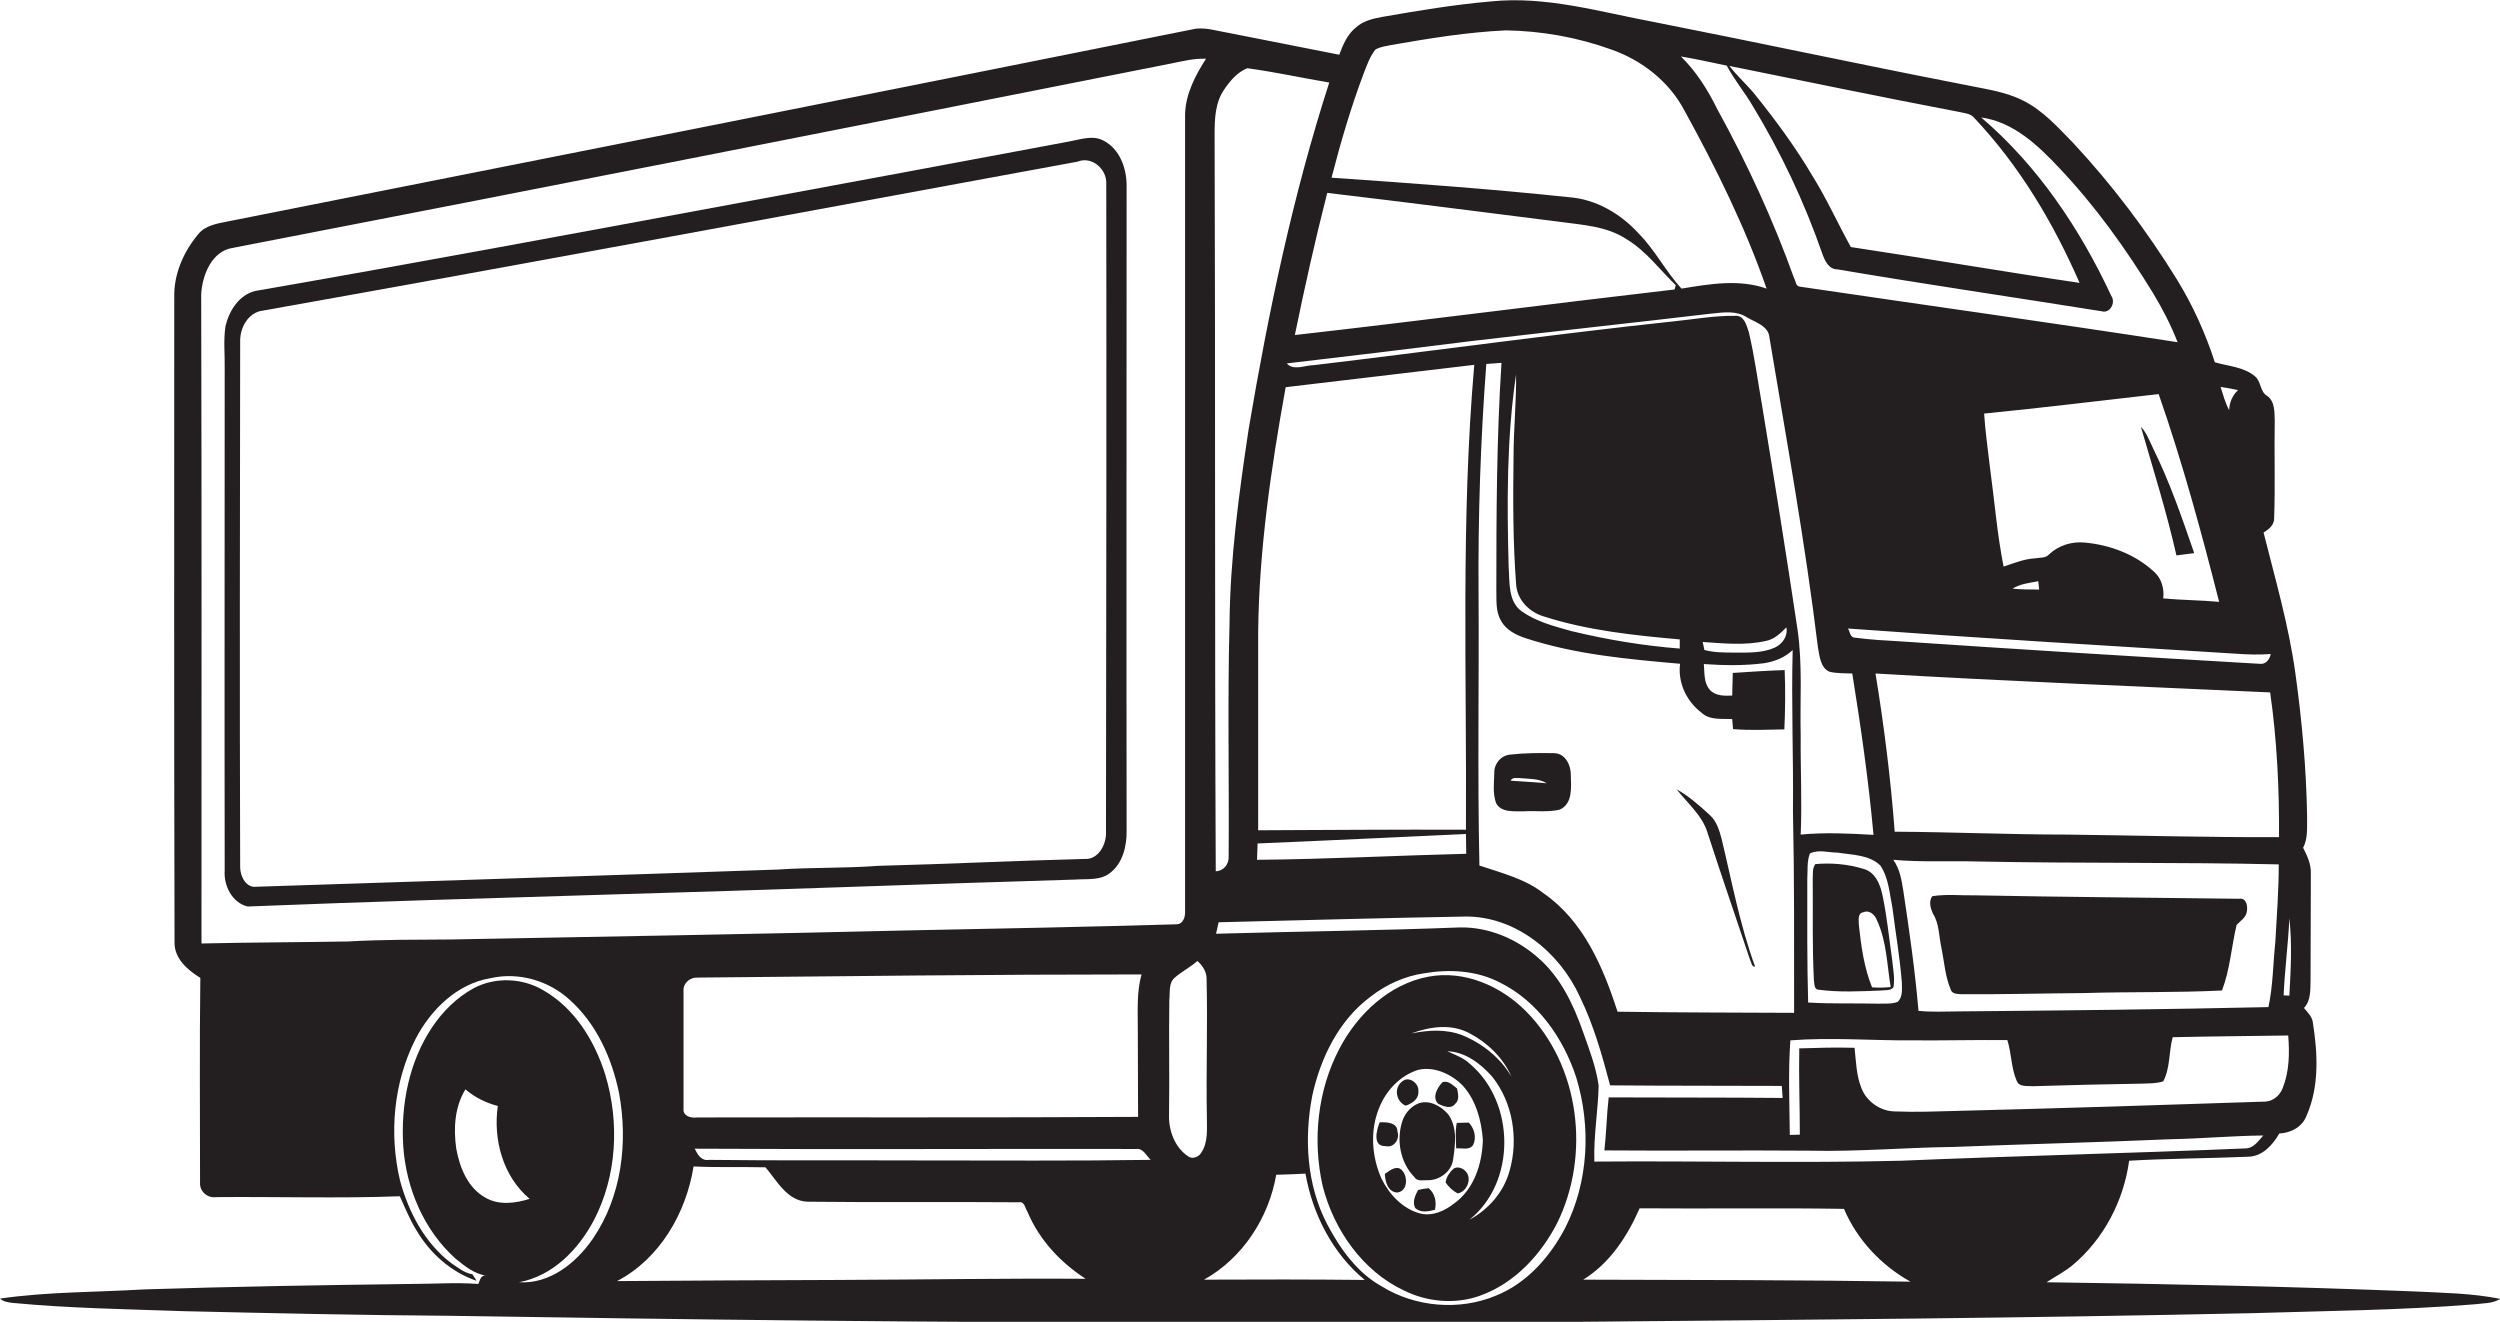
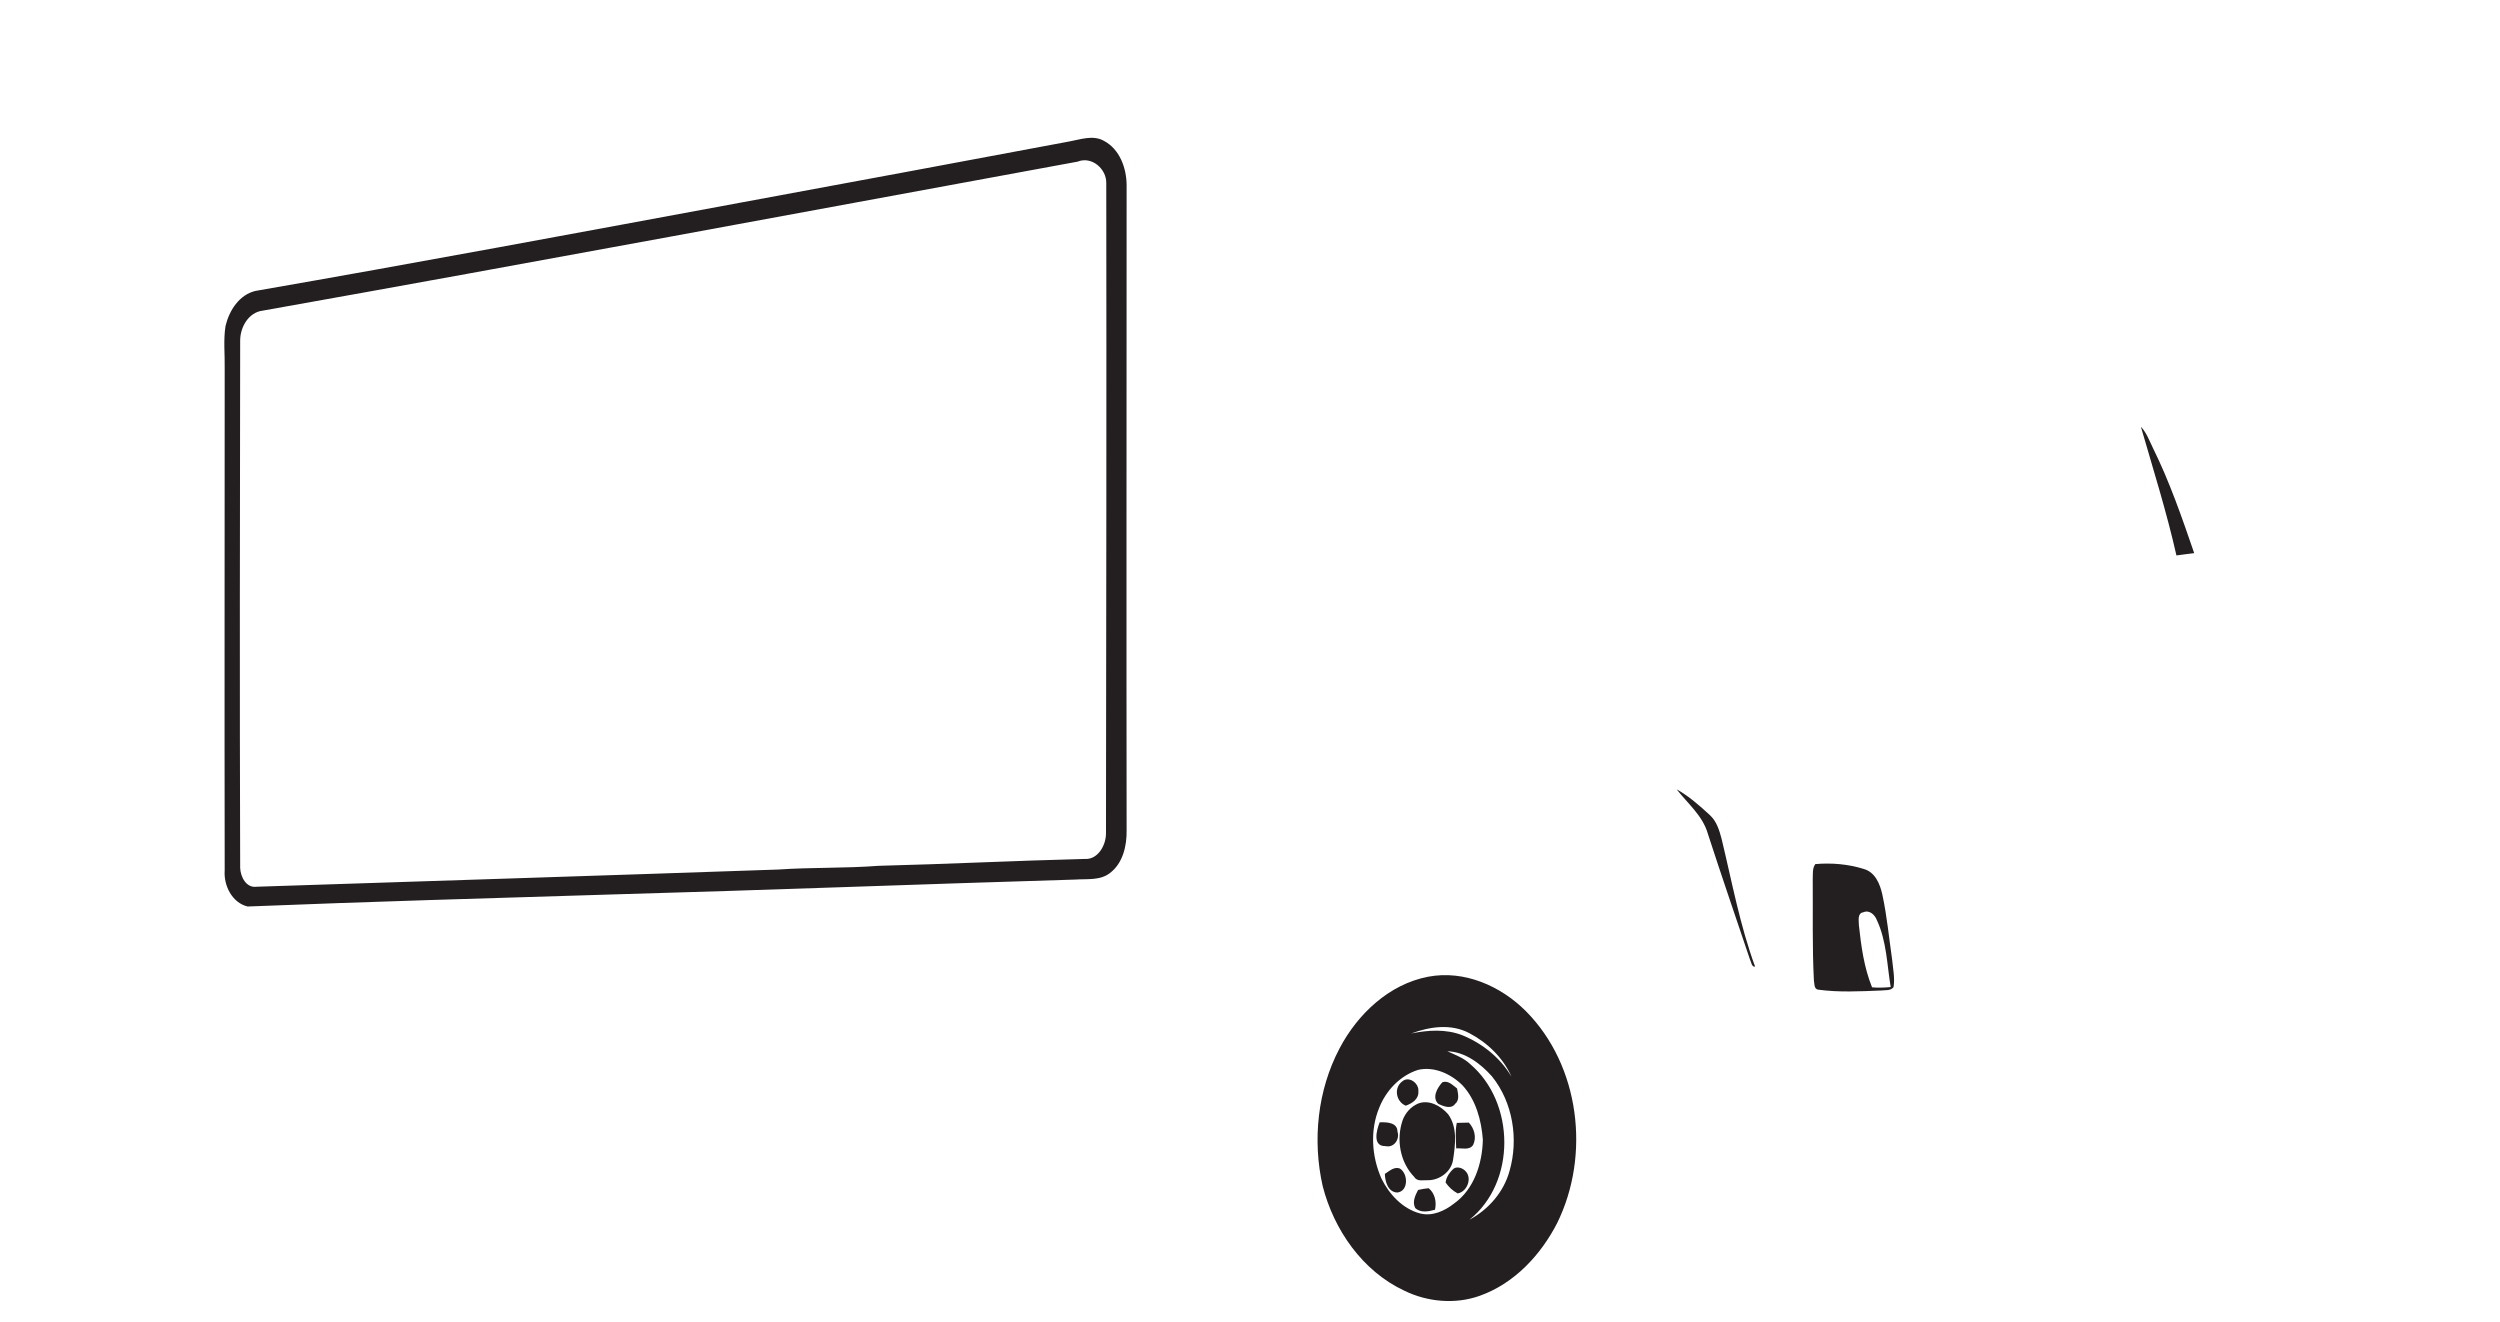
<svg xmlns="http://www.w3.org/2000/svg" version="1.1" id="Layer_1" x="0px" y="0px" viewBox="0 0 872.3 461.2" enable-background="new 0 0 872.3 461.2" xml:space="preserve">
  <g>
-     <path fill="#231F20" d="M842.3,450.6c-42.7-1.7-85.4-2.6-128.2-3.2c3-2,6.2-3.6,9-5.9C734,432.4,741,419,742.9,405   c13.8-0.8,27.7-0.8,41.6-1.4c4.9-0.1,8.5-4.1,10.8-8.1c4.1-0.2,8-2.3,9.5-6.2c4.5-10.2,3.9-21.8,2.2-32.5c-0.2-2.1-1.9-3.6-3.1-5.1   c2.5-2.6,2.2-6.5,2.3-9.9c0-12.4,0.1-24.7,0.1-37.1c0.1-3.2-1.3-6.2-2.7-8.9c1.8-3.4,1.3-7.4,1.4-11.1c-0.3-16.7-1.8-33.3-4.1-49.8   c-2.3-16.6-7-32.8-11.1-49.1c1.9-1.1,3.8-2.7,3.7-5.1c0.4-11.3,0-22.6,0.2-33.9c-0.1-3,0.1-6.8-2.7-8.7c-2.5-1.5-2-5-4.2-6.8   c-3.9-3.3-9.3-3.5-14-4.9c-3.3-10.2-7.7-19.9-13.3-29c-10.5-17-22.6-33-36.2-47.6c-5.3-5.4-10.5-11.3-17.4-14.7   c-6.5-3.3-13.8-4.1-20.8-5.6c-36-7-71.9-14.7-107.9-21.8c-18.8-3.5-37.7-9.2-57-7.2c-12.7,1.1-25.3,3.2-37.9,5.4   c-3.3,0.6-6.7,1.4-9.2,3.7c-3,2.4-4.5,6-5.8,9.5c-12.8-2.5-25.7-5.1-38.5-7.6c-3.8-0.6-7.6-1.9-11.5-1.5   c-112.6,22.6-225.3,45-338,67.3c-3.6,0.7-7.8,1.4-10.2,4.5c-5.1,6.1-8.5,13.9-8.3,22c0,75-0.1,150,0.1,225c-0.1,5.7,4.6,9.7,9,12.4   c-0.3,23.8-0.1,47.7-0.1,71.5c-0.2,3,2.6,5.4,5.5,5c21.4-0.2,42.8,0.5,64.2-0.3c1.8,3.9,3.4,8,5.7,11.7   c4.7,8.1,12.2,14.8,21.1,17.8c-0.4-0.6-1.1-1.8-1.5-2.3c-2.8-0.4-5.1-2.4-7.4-3.9c-9.2-7-14.8-17.7-17.8-28.7   c-3.9-16.4-2.3-34.3,5.4-49.5c5.3-10.2,14.5-19.3,26.2-21.2c9.7-2.2,20.1,0.8,27.4,7.4c9.5,8.4,14.9,20.5,17.4,32.7   c3.2,17.3,0.9,36.2-9.2,50.9c-5.8,8.4-15,15.8-25.7,15.1c11.8-2.2,20.7-11.4,26.1-21.6c8.1-15.5,9-34.2,4-50.8   c-3.7-11.8-10.6-23.1-21.5-29.4c-7.3-4.4-16.9-4.8-24.4-0.8c-5.9,3.2-10.8,8.1-14.5,13.6c-8.1,12.1-11,27.1-10.1,41.5   c1,14.7,7.2,29.4,18.3,39.3c3.2,2.6,6.6,5.4,10.8,5.9c-2.1-0.4-2.3,1.6-2.9,2.9c-7.8-0.6-15.7,0-23.6,0c-31,0.4-62,0.9-93,1.9   c-16.8,1-33.7,0.8-50.3,3.2c1.2,1.1,2.8,1.3,4.3,1.5c19.9,1.9,40,2.2,60,2.9c30.7,0.7,61.4,1.4,92.1,1.6c84,1.3,168,2.4,252,2.3   c47.7-0.1,95.3,0.2,143-0.2c78-0.7,156-1.3,234-3c26-0.8,52-1,78-3.1c3-0.4,6.3-0.2,9-1.9C862.4,451.2,852.3,451.1,842.3,450.6z    M169.4,417.9c-6.2-3.4-9-10.5-10.2-17.1c-1-7-0.6-14.5,3.2-20.7c3.3,2.8,7.1,4.7,11.3,5.8c-1.7,11.7,1.8,24.6,11.1,32.4   C179.8,419.9,174,420.6,169.4,417.9z M783.5,400.7c-40,1.7-80.1,2.6-120.1,4.3c-35.7,0.9-71.4,0-107.1,0.3   c-0.3-8.9,1.3-17.7,1.5-26.5c-0.9-6.5-3.3-12.7-5.5-18.9c-3.3-9.4-7.8-18.9-15.5-25.6c-7.5-6.7-17.4-10.9-27.4-10.7   c-28.4,1.1-56.7,1.4-85.1,2.2c0.3-1.3,0.6-2.7,0.9-4c28.7-0.7,57.5-1.5,86.2-2c17.4-0.1,32.8,12.5,39.8,27.9   c4.8,9.8,7.8,20.4,10.6,31c20,0.2,40,0.1,59.9,0.2c0.1,1.4,0.2,2.8,0.3,4.2c-20.2-0.2-40.4-0.1-60.7-0.2   c-0.7,6.1-0.8,12.3-1.5,18.5c23.9,0.2,47.7-0.1,71.6,0.1c16.7,0.4,33.3-1.1,50-1.3c25.3-1,50.6-1.6,76-2.7   c10.8-0.2,21.5-1.2,32.3-1.3C788,398.1,786.3,400.7,783.5,400.7z M513.5,119c27.9-3.3,55.9-6.3,83.8-9.6c4.1-0.4,8.5-1.1,12.2,1.3   c3,1.8,7.6,3,7.9,7.1c6,35.9,12.5,71.8,16.9,108c0.6,3,0.8,7.2,4.1,8.6c2.6,0.6,5.3,0.5,7.9,0.6c3,18.7,5.7,37.4,7.4,56.3   c-8.5-0.5-17-0.9-25.4-0.1c0.5-11.4-0.1-22.9,0-34.4c-0.3-12.4,0.7-24.8-1.1-37.1c-3.9-26.2-8.1-52.3-12.4-78.4   c-1.5-8.5-2.6-17-4.6-25.4c-0.8-2.4-1.6-6-4.9-5.7c-7.1-0.1-14.1,1.2-21.1,1.9c-42,4.5-83.8,10.3-125.7,15.3   c-3.1,0-7.2,2.1-9.5-0.6C470.6,124.3,492,121.7,513.5,119z M451.8,116.9c3.4-16.6,7.1-33.2,11.3-49.6c27.1,3.2,54.2,6.7,81.2,10.1   c7.9,1.1,16.4,1.5,23.3,6.1c6.8,4.1,11.5,10.6,17.1,16c-0.1,0.4-0.3,1.1-0.4,1.5C540.2,106.1,496,111.9,451.8,116.9z M663.6,342.8   c0,2.3,0.4,5.1-1.5,6.8c-2.2,0.8-4.5,0.5-6.8,0.6c-8.1-0.2-16.3,0.1-24.4-0.4c-0.4-14.3-0.3-28.6-0.3-43c0.2-3-0.2-6.1,0.9-9   c3-1.5,6.5-0.3,9.7-0.3c5,0.8,11,0.7,14.9,4.5c2.9,4.3,3.2,9.8,4.2,14.7C661.4,325.4,662.9,334.1,663.6,342.8z M660.6,300   c9.9,0.9,19.9,0.3,29.8,0.6c34.9,0.7,69.8,0.2,104.7,1c0,9.1-0.7,18.2-1.2,27.2c-0.8,7.5-0.8,15.2-2.4,22.6   c-36.1,0.8-72.1,1.2-108.2,1.5c-4.6,0-9.3,0.3-13.9-0.2c-1.2-14-3.2-28-5.3-41.9C663.5,307.1,662.9,303.2,660.6,300z M515.9,206.8   c-0.2-26.6,0.7-53.3,2.7-79.8c1.8-0.1,3.5-0.3,5.3-0.4c-1.7,26.4-1.8,52.8-1.8,79.2c0.1,3.6-0.3,7.5,1.6,10.7   c1.7,3.3,5.3,5.1,8.7,6.2c17.4,5.7,35.7,7.3,53.8,8.9c-0.8,6.6,2.2,13,7.4,17c2.9,2.8,7.2,2.1,10.8,2.3c0.1,1.2,0.2,2.3,0.3,3.5   c6,0.5,11.9,0.2,17.9,0.1c0.3-6.9,0.4-13.8,0.1-20.7c-6,0.2-12.1,0.6-18.1,1c-0.1,2.6-0.1,5.3-0.2,7.9c-2.7,0.1-5.8,0.2-7.8-2   c-2.2-2.5-1.8-6-2.1-9c7,0.5,14.1,0.6,21.1-0.3c3.7-0.6,7.2-2,9.9-4.6c-0.5,18.7,0.3,37.4,0.1,56.1c0.5,23.5,0.4,47,0.4,70.5   c-20.5-0.1-41.1-0.1-61.6-0.4c-5-15.5-11.9-31.7-25.8-41.3c-6.5-5.1-14.7-7.1-22.4-9.7C515.5,270.2,516.1,238.5,515.9,206.8z    M529,203.8c0.3,5.5,4.6,9.8,9.7,11.3c15.3,4.9,31.5,6.6,47.4,8c0,1.1,0,2.1,0,3.2c-12.7-1-25.4-3.1-37.8-6.1   c-6.1-1.7-12.3-3.3-17.5-7c-4.7-3.6-4-10.2-4.4-15.4c-0.6-22.4-0.7-45,2.6-67.2c0.1,9.7-0.9,19.4-0.9,29.2   C527.9,174.5,527.9,189.2,529,203.8z M594.1,224c7.4,0.5,14.9,1.3,22.2-0.4c2.9-0.6,5-2.7,7-4.7c0.6,3-1.3,5.7-3.9,7   c-4.4,2-9.3,1.8-14,1.8c-3.6,0-7.3,0-10.7-0.9C594.5,226,594.3,224.7,594.1,224z M514.4,127.3c-4.7,53.9-2.6,108.1-2.9,162.2   c-24.2-0.1-48.3,0.1-72.5,0.2c0-23,0-46.1,0-69.1c0.3-28.7,4.5-57.3,9.6-85.5C470.6,132.5,492.5,129.9,514.4,127.3z M511.5,291   c0,2.3,0.1,4.6,0.1,6.9c-24.3,0.6-48.6,1.9-73,2.1c0.1-1.9,0.1-3.8,0.2-5.7C463,293.3,487.3,292.1,511.5,291z M796.5,379.6   c-1.1,3-3.9,5-7.1,4.8c-35.3,1.2-70.7,2.3-106.1,3.2c-7.3,0.2-14.7,0.5-22,0.2c-5.1,0-10-3.4-11.8-8.1c-1.8-4.5-1.9-9.4-2.4-14.1   c-6.4-0.2-12.9,0-19.3,0.2c-0.2,10,0.2,20.1,0.2,30.1c-1.2,0-2.3,0.1-3.5,0.1c-0.1-11-0.6-22,0.2-33c14.2-1.1,28.4,0.1,42.6,0   c11,0.1,22.1-0.2,33.1-0.1c1.5,4.7,1.3,9.8,3.3,14.3c0.9,2.2,3.7,1.6,5.6,1.8c12.7-0.4,25.4-0.7,38-0.9c2.5-0.1,5.1,0,7.5-0.8   c2.5-4.7,1.9-10.4,3.3-15.4c13.4-0.3,26.9-0.4,40.3-0.6C798.9,367.4,798.8,373.8,796.5,379.6z M798.8,320.4c1,9,0.5,18,0,27   c-0.5,0-1.5-0.1-2-0.1C797.2,338.3,798.4,329.4,798.8,320.4z M721,291.2c-20,0-39.9-0.9-59.9-1c-1.4-18.5-3.7-36.9-6.7-55.2   c45.9,2.7,91.8,4.5,137.7,6.6c2.4,16.7,3.2,33.6,3.1,50.5C770.5,292.2,745.8,291.5,721,291.2z M792.3,228.2c-0.4,2-1.8,3.8-4.1,3.4   c-41.6-2.4-83.3-5-124.9-7.8c-5.4-0.3-10.7-0.6-16-1.3c-1.8,0-1.8-2.1-2.5-3.2c45.1,3.3,90.3,6,135.5,8.8   C784.4,228.4,788.4,228.5,792.3,228.2z M702.2,205.4c2.7-1.7,5.9-2,9-2.6c0.1,0.7,0.2,2.2,0.3,2.9   C708.3,205.7,705.3,205.7,702.2,205.4z M780.9,136.1c-2,1.9-3,4.3-3.1,7c-1.4-2.5-2.1-5.4-3-8.1   C776.9,135.3,778.9,135.7,780.9,136.1z M774.3,210c-6.5-0.6-13-0.6-19.5-1.2c0.4-3.4-0.6-7-3.2-9.3c-6.6-6.1-15.4-9.4-24.3-10.2   c-4.5-0.4-9,1-12.3,4.1c-1.2,1.4-3.1,1.1-4.8,1.4c-3.9,0.2-7.5,1.7-11.1,2.9c-2.3-11.5-3.2-23.3-4.8-34.9c-0.7-6.1-1.6-12.3-2-18.5   c20.3-2,40.6-4.5,60.9-6.8C761.5,161.3,768.1,185.6,774.3,210z M683.3,39c2,0.5,4.3,0.5,5.6,2.2c15.7,16.6,27.6,36.6,36.7,57.5   c-26.6-3.9-53.2-8.5-79.8-12.5c-4.5-8.1-8.3-16.6-13.2-24.5c-6-10.2-13-19.7-20.4-28.9c-2.8-3.4-6.1-6.3-8.8-9.8   C630,28.4,656.6,33.9,683.3,39z M602.5,22.9c2.6,4.9,6.1,9.1,8.9,13.8c9.9,16.3,18.1,33.6,24.4,51.7c0.9,2.5,2.2,5.6,5.4,5.6   c30.6,5.2,61.4,9.7,92.1,14.6c2.9,0.9,5-3,3.4-5.3c-10.9-23.4-25.7-45.5-45.4-62.3c11.2,1.5,19.9,9.8,27.3,17.7   c12.5,13.2,23.1,28,32.6,43.5c3.3,5.5,6.3,11.2,8.6,17.2c-43.9-6.8-87.9-12.9-131.9-19.4c-1.4-0.2-1.3-2-1.9-2.9   c-7.3-20.4-16.4-40.1-26.8-59c-3.3-6.7-7.3-13.1-12.7-18.4C591.9,20.6,597.2,21.8,602.5,22.9z M475.9,25.4c1.1-2.8,2.1-5.7,4-8.1   c1.7-1,3.7-1.2,5.6-1.6c13.2-2.3,26.5-4.5,40-5.1c12.4,0.2,24.8,2.4,36.5,6.6c10.7,3.7,20.3,11.1,25.7,21.3   c11,20,21.2,40.6,28.7,62.2c-9.6-3.4-19.9-1.6-29.7,0c-5.5-6-9.2-13.4-14.9-19.2c-6.3-6.9-14.9-12-24.4-12.7   c-27.5-2.9-55.2-4.9-82.8-6.8C467.8,49.6,471.4,37.3,475.9,25.4z M427.1,31.3c2-3,4.6-6.1,8.1-7.5c9.6,1.3,19.1,3.4,28.6,5   c-12.7,39.4-21.2,80-28.1,120.8c-3.4,22.6-6.5,45.3-6.7,68.2c-0.7,27-0.1,53.9-0.3,80.9c0.2,2.8-1.7,5.2-4.5,5.3   c-0.4-85.7-0.1-171.5-0.4-257.2C423.8,41.5,424,35.8,427.1,31.3z M157.4,327.8c-12,0.1-24,0-36,0.7c-17,0.3-34.1,0.3-51.1,0.7   c0-75.5,0.1-151-0.1-226.4c0.3-6.6,3.6-15.2,11-16.3c109.1-21.1,218.2-42.7,327.2-64.3c4.1-0.8,8.2-1.9,12.4-1.7   c-3.7,5.8-7.1,12.2-7.3,19.3c0,92.7,0,185.4,0,278.1c0.1,1.9-0.6,4.5-2.9,4.6c-30.7,0.9-61.4,1.5-92.1,2.1   C264.8,325.9,211.1,326.8,157.4,327.8z M397,358.7c0.1,10.4,0,20.7,0.1,31c-51.3,0.3-102.5,0.1-153.8,0.2c-2.1,0.3-5.1-0.4-4.8-3.1   c0-13.7,0-27.4,0-41.1c-0.2-2.6,2.2-4.7,4.8-4.6c51.7-0.5,103.3-1.1,155-1.1C396.6,346.1,397,352.5,397,358.7z M292.4,446.6   c-25.7,0.1-51.4,0.2-77.1,0.4c14.9-7.8,24.1-23.7,26.7-40c8.3,0.4,16.7,0.1,25.1,0.3c4,4.7,7.6,11.8,14.7,12   c24.5,0.3,49.1,0,73.7,0.2c2-0.4,2.2,2.1,3,3.3c4.1,9.8,11.5,17.7,20.3,23.4C349.9,446,321.1,446.5,292.4,446.6z M320.4,404.9   c-24.3-0.1-48.7,0.1-73-0.2c-2.7,0.5-4-1.9-5-3.9c51.4,0.3,102.8,0,154.1,0.1c2.4-0.3,3.5,2.4,5,3.8   C374.5,405.1,347.5,404.9,320.4,404.9z M414.6,403.5c-4.8-3.2-6.9-9.2-6.7-14.7c0.2-13.3-0.1-26.7,0.1-40c0.3-2.6-0.3-5.7,1.8-7.6   c2.5-2.2,5.5-3.7,8-5.9c1.9,1.7,3.3,3.9,3.2,6.5c0.4,16-0.2,32,0.1,48c0,4.2,0.5,9-2.1,12.6C418.1,403.8,416,404.5,414.6,403.5z    M420.1,446.5c13.5-7.5,22.6-21.6,25.2-36.6c3.4-0.1,6.8-0.2,10.2-0.4c2.5,14.2,9.5,27.9,20.7,37.1   C457.5,446.4,438.8,446.4,420.1,446.5z M546.1,428.5c-5.3,10.1-13.4,19.3-24.2,23.6c-12.7,5.3-28,4-39.7-3.2   c-8.7-4.8-14.7-13.3-19.2-21.9c-7.1-13.7-8-29.9-5.1-44.8c2.9-13.2,9.3-26.3,20.4-34.5c5.4-4.2,11.8-7.1,18.6-8.1   c8.8-1.5,18.3-1,26.4,3.2c13.2,6.5,22.2,19.4,26.7,33.2C555.2,393.1,554.3,412.4,546.1,428.5z M552.4,446.5   c9.3-5.7,15.4-15.1,19.7-24.9c23.8,0.2,47.5-0.2,71.3,0.2c4.6,10.8,13,19.7,23.2,25.4C628.6,446.6,590.5,446.6,552.4,446.5z" />
    <path fill="#231F20" d="M387.3,304.6c4.5-3.4,5.9-9.5,5.8-14.9c-0.1-75,0-150,0-225c0-6-2.4-12.7-8-15.6c-3.8-2.1-8.2-0.4-12.2,0.3   c-37.8,7.1-75.5,14.1-113.4,21.1c-56.7,10.5-113.4,21.1-170.3,31c-5.7,1.3-9.2,6.8-10.5,12.2c-0.8,5-0.2,10-0.3,15   c0,58.3-0.1,116.7,0,175c-0.4,5.3,2.6,11.3,8,12.6c42.3-1.7,84.6-2.9,127-4.2c54-1.5,107.9-3.6,161.8-5.2   C379.3,306.6,383.9,307.3,387.3,304.6z M271.5,303.4c-60.7,2.1-121.3,4-182,6c-3.6,0.5-5.6-3.5-5.7-6.6c-0.2-61.3-0.1-122.7,0-184   c0-4.6,2.9-9.8,7.8-10.4c94.9-16.9,189.6-34.6,284.4-52c4.9-2,10.1,2.5,10,7.5c0.1,75.6,0,151.3-0.1,226.9c0,4.1-2.8,9.2-7.4,8.9   c-24,0.6-48,1.8-72,2.4C294.8,303,283.1,302.6,271.5,303.4z" />
    <path fill="#231F20" d="M747,148.9c4.3,14.9,9,29.8,12.4,44.9c2-0.3,4.1-0.5,6.2-0.8c-4.3-12.5-8.6-25-14.5-36.9   C749.9,153.6,748.9,150.9,747,148.9z" />
-     <path fill="#231F20" d="M531.4,283.1c4.3-0.3,8.6,0.4,12.8-0.6c4.6-2,4-7.8,3.9-11.9c0.1-3.4-1.8-7.6-5.6-7.8   c-5.2-0.1-10.4-0.1-15.6,0.5c-3.2,0.3-5.6,3.2-5.5,6.3c-0.1,3.5-0.6,7.2,0.6,10.6C523.8,283.6,528.2,283,531.4,283.1z M530.4,271.5   c3.1,0.3,6.5,0.1,9.3,1.8c-4.2-0.4-8.4-0.6-12.6-0.9C527.7,271.1,529.2,271.5,530.4,271.5z" />
    <path fill="#231F20" d="M610.6,334.8c0.5,0.9,0.5,2.6,1.8,2.5c-5.3-14.4-8.1-29.7-11.7-44.6c-0.8-3-1.7-6.1-4.1-8.3   c-3.6-3.3-7.3-6.6-11.6-9c3.9,5,9.1,9.2,10.9,15.5C600.7,305.7,605.7,320.2,610.6,334.8z" />
    <path fill="#231F20" d="M656.8,312.2c-0.8-3.7-2.5-7.9-6.5-9c-5.4-1.7-11.3-2.2-16.9-1.7c-1.1,1.5-0.8,3.5-0.9,5.3   c0.1,11.7-0.2,23.5,0.4,35.2c0.2,1.1,0,3,1.4,3.3c7.3,1,14.7,0.6,22.1,0.3c1.4-0.2,3.3,0.2,4.3-1.2c0.5-3.2-0.2-6.4-0.5-9.6   C659.1,327.2,658.4,319.6,656.8,312.2z M653.2,344.5c-2.8-6.9-3.8-14.3-4.6-21.7c0-1.6-0.6-4.2,1.6-4.5c2.1-0.9,4,0.9,4.7,2.8   c3.4,7.3,3.5,15.5,4.8,23.3C657.6,344.6,655.4,344.7,653.2,344.5z" />
-     <path fill="#231F20" d="M677.4,330.7c1,4.9,1.3,10.1,3.3,14.7c0.5,1.5,2.4,1.4,3.7,1.5c14.3,0.1,28.6-0.3,42.9-0.4   c16-0.5,32-0.1,48-0.9c2.8-7.3,3.3-15.3,5.1-22.9c1.4-1.4,3.4-2.7,3.6-4.8c0.3-1.8-0.2-4.7-2.7-4.3c-30.6-0.4-61.3-0.6-92-1.2   c-5,0.1-10.1-0.5-15.1,0.3c-1.3,1.8-0.6,4.2,0.2,6C676.7,322.3,676.5,326.7,677.4,330.7z" />
    <path fill="#231F20" d="M498.3,340.8c-13.6,2.6-24.6,13-30.9,25c-7.7,14.6-9.5,32-5.9,48c3.9,15.3,13.9,29.7,28.4,36.5   c8.1,4,17.9,4.9,26.5,1.8c12-4.3,21.2-14.2,26.9-25.3c11.7-23.7,8-55-10.9-74C523.6,344,510.9,338.4,498.3,340.8z M512.7,360.5   c6.3,3.3,11.8,8.6,14.7,15.2c-3.9-6.6-10.1-11.6-17.2-14.5c-5.7-2.2-11.9-1.8-17.8-0.6C498.9,358.2,506.3,357.1,512.7,360.5z    M507.4,419.9c-3.3,2.6-7.6,4.6-11.9,3.5c-6.1-1.6-10.8-6.7-13.5-12.2c-3.4-7.7-4-16.8-0.8-24.6c2.4-6.1,7.3-11.3,13.6-13.3   c5.6-1.3,11.5,1.4,15.5,5.4c4.7,5.1,6.6,12.2,7.1,19C517.2,405.9,514.4,414.9,507.4,419.9z M526.7,408.6c-2,7.3-7.3,13.4-14,17   c16.4-13.1,16-40.9,0.3-54.3c-2.3-2.2-5.2-3.2-8-4.5c6.2,0.2,11.6,4.3,15.6,8.8C527.9,384.7,529.9,397.5,526.7,408.6z" />
    <path fill="#231F20" d="M490.5,385.8c2.2-0.8,4.6-2.3,4.4-5c0.3-2.8-3.3-5.5-5.6-3.5C486.2,379.6,487.1,384.4,490.5,385.8z" />
    <path fill="#231F20" d="M507.7,385.2c1.7-1.4,1-3.7,0.7-5.4c-1.5-1.1-3-2.9-5.1-2.2c-1.8,1.9-3.8,5.4-1.4,7.6   C503.7,386,506.3,387.1,507.7,385.2z" />
    <path fill="#231F20" d="M489.4,390.9c-2.3,6.7-0.9,14.7,4.1,19.8c1,1.7,3.2,1,4.8,1.1c4,0,8.1-3,8.7-7.1c0.8-5.3,1.6-11.3-1.7-15.9   c-2.5-2.9-6.8-5.3-10.6-3.7C492.2,386.2,490.3,388.4,489.4,390.9z" />
    <path fill="#231F20" d="M487.6,394.8c0-3.2-3.9-3.3-6.2-3.2c-1.1,2.7-2.6,8.4,2,8.3C486.4,400.6,488.5,397.5,487.6,394.8z" />
    <path fill="#231F20" d="M512.5,391.7c-1.4,0-2.8,0.1-4.2,0.1c-0.6,2.9-0.3,5.9-0.2,8.9c1.9-0.2,4.6,0.8,5.9-1.2   C515.3,396.9,514.4,393.7,512.5,391.7z" />
    <path fill="#231F20" d="M488.4,407.7c-2-0.7-3.6,0.9-5.2,1.9c0.1,2.6,1,6.3,4.3,6.5C491.5,415.7,491.4,409.5,488.4,407.7z" />
    <path fill="#231F20" d="M507.3,407.7c-1.4,1.2-2.7,3-2.9,4.9c1.1,1.6,2.5,2.9,4.2,3.8c3.2-0.5,5.1-5.1,2.9-7.6   C510.5,407.6,508.6,406.9,507.3,407.7z" />
    <path fill="#231F20" d="M494.8,415.2c-1,1.9-2.1,4.2-1,6.3c1.9,1.8,4.7,1.2,6.9,0.6c0.6-2.7,0-5.7-2.2-7.5   C497.3,414.7,496,414.9,494.8,415.2z" />
  </g>
</svg>